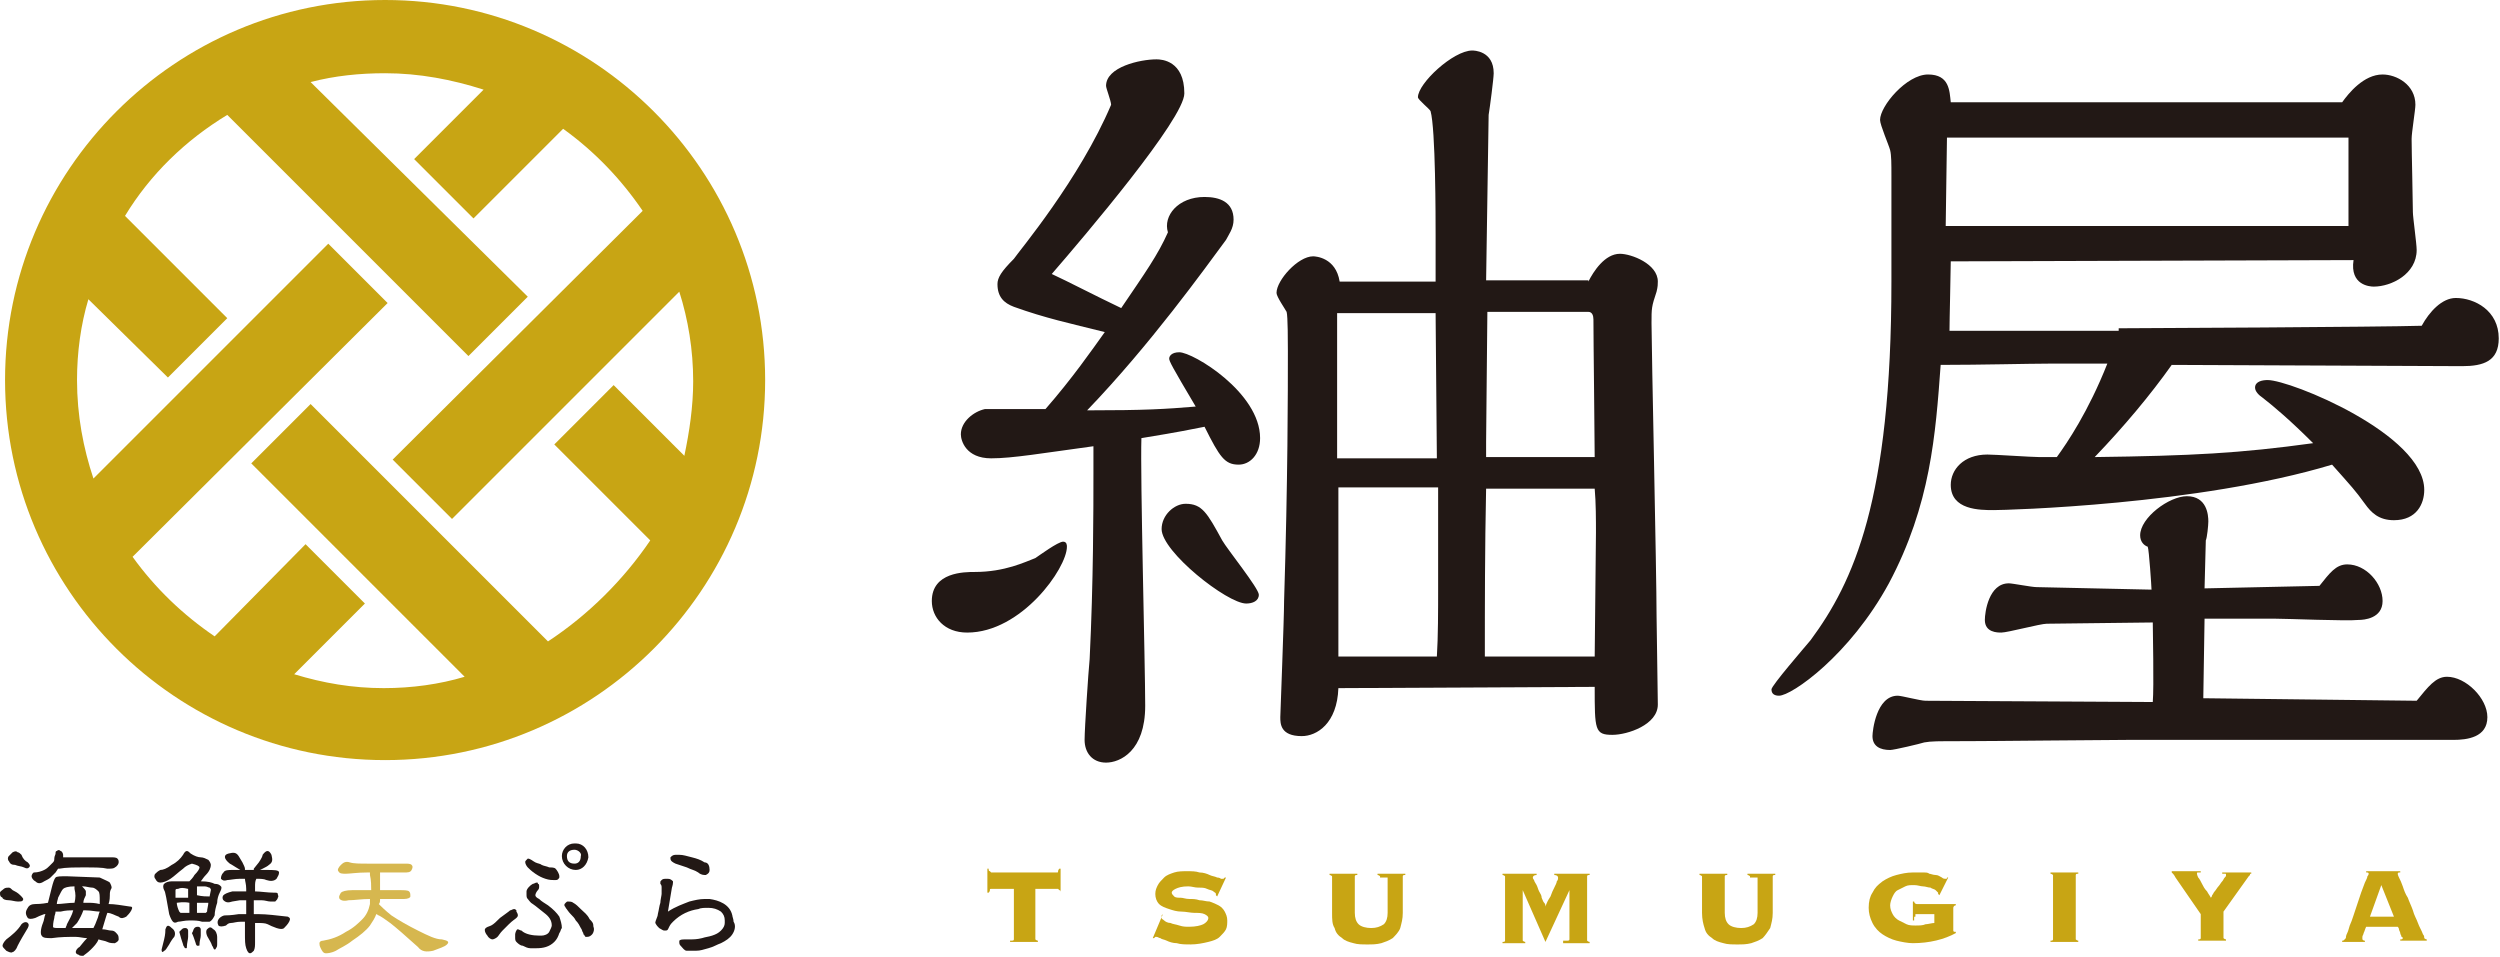
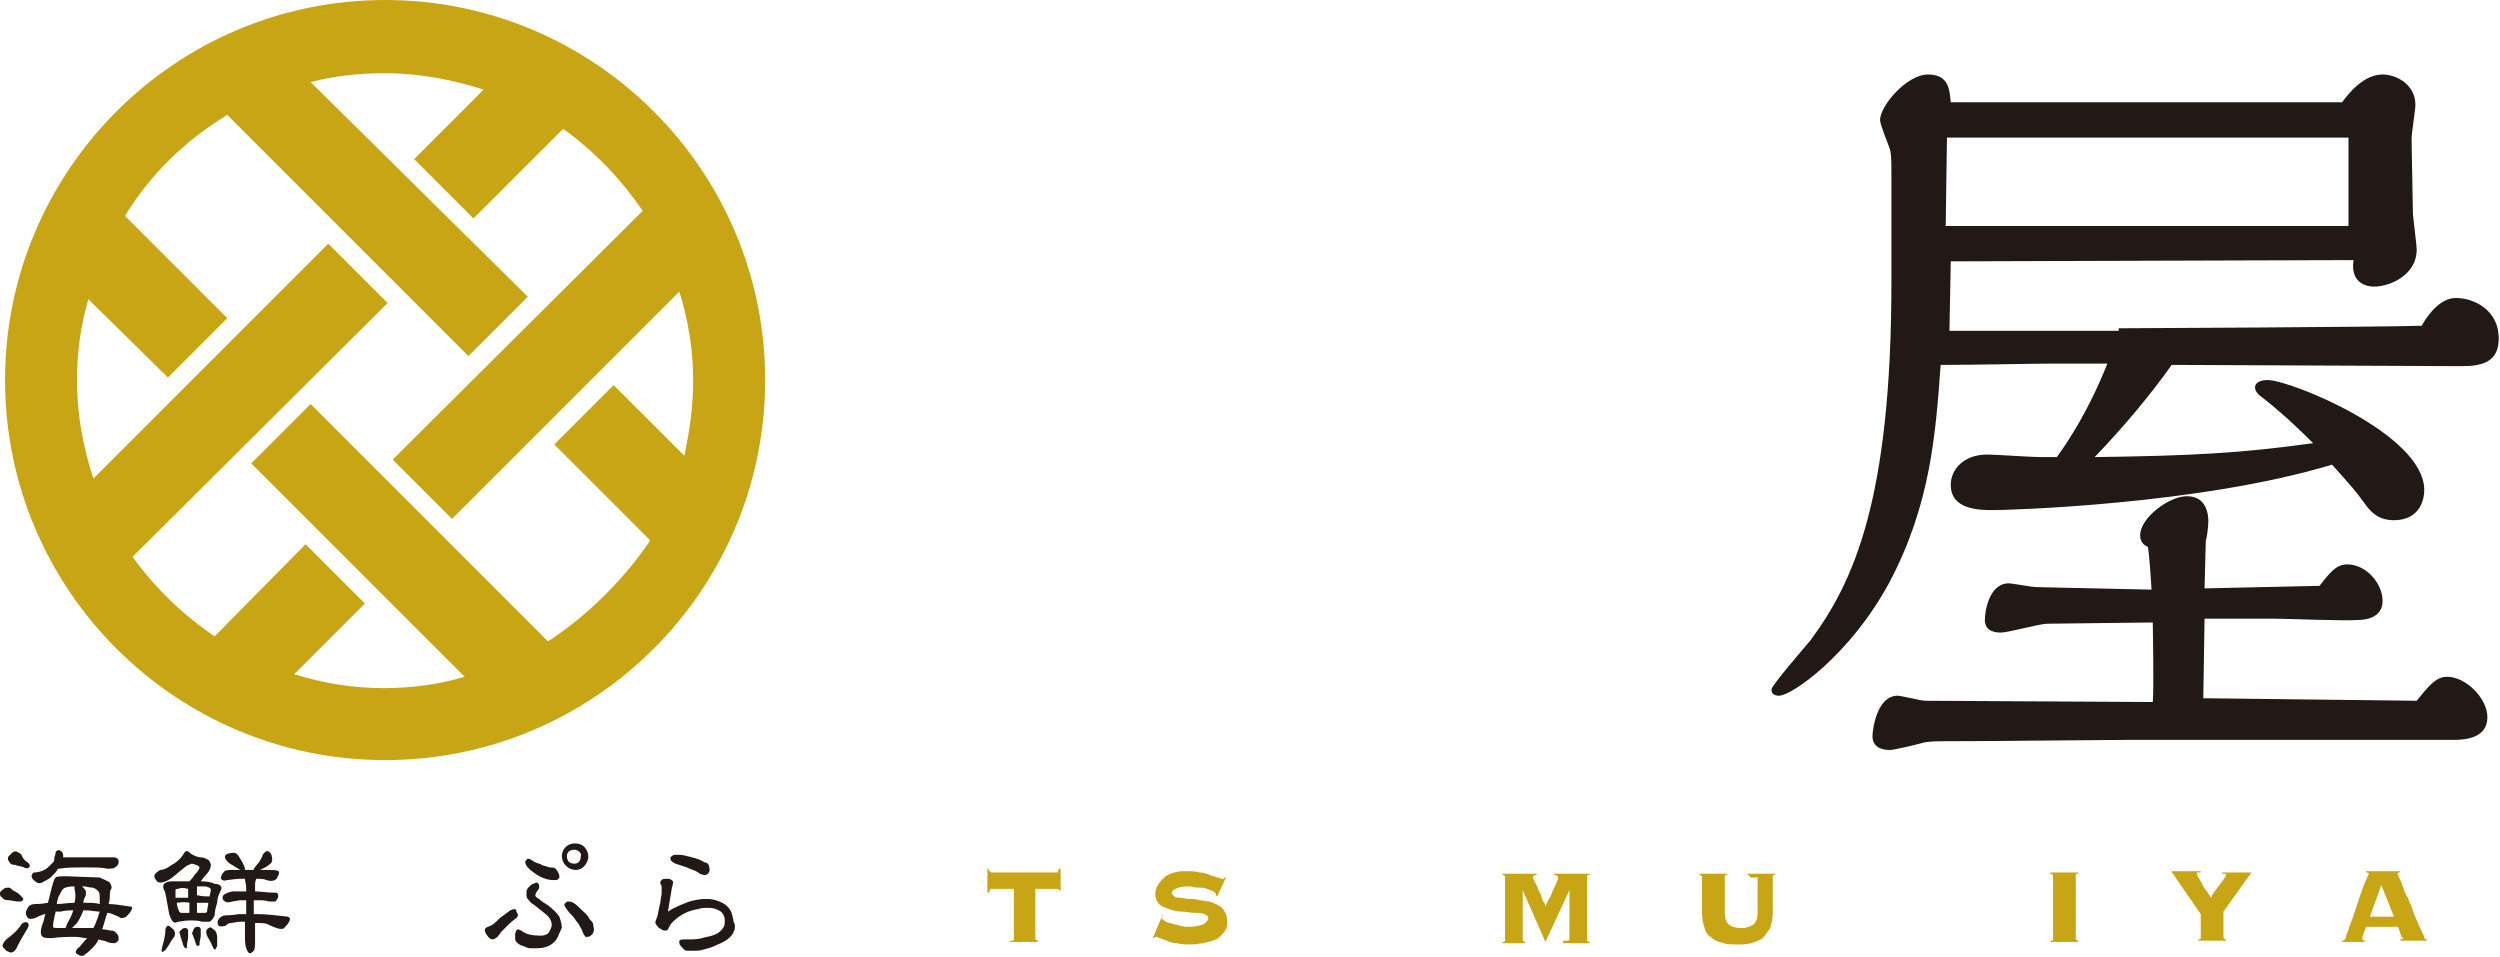
<svg xmlns="http://www.w3.org/2000/svg" version="1.1" id="レイヤー_1" x="0px" y="0px" viewBox="0 0 198 75.8" style="enable-background:new 0 0 198 75.8;" xml:space="preserve">
  <style type="text/css">
	.st0{fill:#221815;}
	.st1{fill:#C8A514;}
	.st2{fill:#D6B74F;}
</style>
  <g>
    <g>
-       <path class="st0" d="M77.2,45.3c2.4,0,4-0.8,4.8-1.1c0.3-0.2,1.8-1.3,2.2-1.3c0.3,0,0.3,0.3,0.3,0.4c0,1.7-3.6,6.8-7.9,6.8    c-1.8,0-2.8-1.2-2.8-2.5C73.8,45.3,76.4,45.3,77.2,45.3z M86.9,35.3c-4.4,0.6-6.7,1-8.4,1c-2,0-2.4-1.4-2.4-1.9c0-1,1-1.8,1.9-2    h4.8c2.1-2.4,3.7-4.7,4.7-6.1c-2.8-0.7-4.7-1.1-7.2-2c-0.8-0.3-1.3-0.8-1.3-1.8c0-0.5,0.3-1,1.3-2c0.4-0.6,5.2-6.3,7.7-12.2    c0-0.3-0.4-1.3-0.4-1.5c0-1.5,2.7-2.1,4-2.1c0.4,0,2.2,0.1,2.2,2.7c0,2-7.9,11.3-10.5,14.3c1.3,0.6,3.4,1.7,5.5,2.7    c1.9-2.8,2.9-4.2,3.7-6c-0.4-1.3,0.8-2.8,2.9-2.8c1.2,0,2.3,0.4,2.3,1.8c0,0.7-0.4,1.2-0.6,1.6c-1.7,2.3-6,8.3-11,13.5    c4.6,0,6.2-0.1,8.6-0.3c-1.9-3.2-2.1-3.6-2.1-3.8c0-0.2,0.2-0.5,0.8-0.5c1.1,0,6.4,3.2,6.4,6.8c0,1.3-0.8,2.1-1.7,2.1    c-1.1,0-1.5-0.6-2.7-3c-3,0.6-3.3,0.6-5,0.9c-0.1,3,0.3,17.9,0.3,21.2c0,3.6-2,4.5-3.1,4.5c-1.1,0-1.7-0.8-1.7-1.8    c0-0.9,0.3-5.4,0.4-6.4c0.3-6.1,0.3-11.9,0.3-14.7V35.3z M98.7,47.8c-1.5,0-6.7-4.1-6.7-5.9c0-1.1,1-2,1.9-2    c1.3,0,1.7,0.7,2.9,2.9c0.4,0.7,2.9,3.8,2.9,4.3S99.2,47.8,98.7,47.8z M125.8,22.3c0.4-0.8,1.3-2.2,2.5-2.2c0.9,0,3,0.8,3,2.2    c0,0.2,0,0.4-0.1,0.8c-0.4,1.2-0.4,1.3-0.4,2.5c0,1.9,0.4,19.8,0.4,23.2c0,1,0.1,5.9,0.1,7c0,1.6-2.4,2.4-3.6,2.4    c-1.4,0-1.4-0.4-1.4-3.8L106,54.5c-0.1,2.8-1.7,3.8-2.9,3.8c-1.7,0-1.7-1-1.7-1.5c0-0.2,0.3-7.8,0.3-9.2    c0.3-9.6,0.3-16.6,0.3-19.8c0-0.6,0-2.8-0.1-3.1c-0.1-0.2-0.8-1.2-0.8-1.5c0-1,1.7-2.9,2.9-2.9c0.2,0,1.8,0.1,2.1,2h7.6v-3.6    c0-1.4,0-8.5-0.4-9.9c-0.1-0.2-1-0.9-1-1.1c0-1.1,2.8-3.7,4.3-3.7c0.1,0,1.7,0,1.7,1.8c0,0.4-0.3,2.7-0.4,3.3    c0,0.1-0.1,6.2-0.2,13.1H125.8z M113.8,36.3c0-1.7-0.1-9.7-0.1-11.5h-7.8v11.5H113.8z M113.8,52c0.1-1.5,0.1-3.8,0.1-5.2v-8.2    h-7.9V52H113.8z M126.3,52l0.1-9.8c0-1,0-2.4-0.1-3.5h-8.6c-0.1,4.8-0.1,9.1-0.1,13.3H126.3z M126.3,36.3c0-1.6-0.1-9.2-0.1-11    c0-0.3-0.1-0.6-0.4-0.6h-8c0,1.5-0.1,8.7-0.1,10.3v1.2H126.3z" />
      <path class="st0" d="M167.8,26c1.3,0,21-0.1,24-0.2c0.6-1.1,1.6-2.2,2.7-2.2c1.5,0,3.4,1,3.4,3.2c0,1.8-1.2,2.2-2.9,2.2l-23-0.1    c-1.7,2.4-3.8,4.9-6.1,7.3c7.7-0.1,11.5-0.3,17.3-1.1c-1.8-1.8-3.1-2.9-4-3.6c-0.3-0.2-0.6-0.5-0.6-0.8c0-0.5,0.6-0.6,1-0.6    c1.8,0,12.4,4.3,12.4,8.7c0,1.1-0.6,2.4-2.4,2.4c-1.2,0-1.8-0.6-2.3-1.3c-0.8-1.1-1-1.3-2.6-3.1c-10.6,3.2-25.8,3.6-26.8,3.6    c-1.1,0-3.4,0-3.4-2c0-1.2,1-2.4,2.9-2.4c0.6,0,3.5,0.2,4.1,0.2h1.4c0.8-1.1,2.5-3.6,4-7.4h-4.7c-1.5,0-5.3,0.1-8.5,0.1    c-0.4,5.5-0.8,11.1-4.1,17.3c-3.1,5.7-7.7,8.9-8.7,8.9c-0.3,0-0.6-0.1-0.6-0.5c0-0.3,2.6-3.3,3.1-3.9c3.4-4.6,6.4-11.1,6.4-28.4    v-8.4c0-0.9,0-1.6-0.1-2c-0.1-0.4-0.8-2-0.8-2.4c0-1.1,2.1-3.6,3.8-3.6c1.7,0,1.7,1.3,1.8,2.2h31c0.5-0.7,1.7-2.2,3.2-2.2    c1.1,0,2.6,0.8,2.6,2.4c0,0.4-0.3,2.2-0.3,2.7c0,1,0.1,4.9,0.1,5.8c0,0.4,0.3,2.5,0.3,3c0,1.9-2,2.9-3.4,2.9    c-0.3,0-1.9-0.1-1.6-2.1c-4.5,0-26.9,0.1-31.9,0.1c0,0.8-0.1,4.6-0.1,5.5H167.8z M191.4,55.5c0.9-1.1,1.5-1.9,2.4-1.9    c1.5,0,3.2,1.7,3.2,3.2c0,1.6-1.6,1.8-2.7,1.8h-25.9c-1.8,0-10.6,0.1-12.7,0.1c-2.4,0-2.7,0-3.3,0.1c-0.3,0.1-2.4,0.6-2.7,0.6    c-0.8,0-1.4-0.3-1.4-1.1c0-0.4,0.3-3.2,2-3.2c0.3,0,1.8,0.4,2.2,0.4l18,0.1c0.1-1.2,0-5.7,0-6.3l-8.4,0.1c-0.5,0-3.1,0.7-3.6,0.7    c-0.3,0-1.3,0-1.3-1c0-0.6,0.3-2.9,1.9-2.9c0.3,0,1.8,0.3,2.2,0.3l9.1,0.2c0-0.2-0.2-3.2-0.3-3.4c-0.3-0.1-0.6-0.4-0.6-0.9    c0-1.4,2.3-3.1,3.7-3.1c1.6,0,1.7,1.5,1.7,2c0,0.3-0.1,1.3-0.2,1.5c0,0.5-0.1,3.3-0.1,3.8l9.1-0.2c0.8-1,1.3-1.7,2.2-1.7    c1.5,0,2.8,1.5,2.8,2.9c0,1.4-1.5,1.5-1.9,1.5c-1,0.1-5.6-0.1-6.6-0.1h-5.6l-0.1,6.3L191.4,55.5z M186,17.9v-7h-31.8    c0,1-0.1,5.9-0.1,7H186z" />
    </g>
    <g>
      <path class="st1" d="M80.1,74.5c0.1,0,0.2,0,0.2-0.1c0,0,0-0.1,0-0.1v-3.9h-1.8c-0.1,0-0.1,0-0.1,0.1c0,0,0,0.1-0.1,0.2h-0.1v-1.9    h0.1c0,0.1,0,0.2,0.1,0.2c0,0,0.1,0.1,0.1,0.1h5.2c0.1,0,0.1,0,0.1-0.1c0,0,0-0.1,0.1-0.2h0.1v1.9H84c0-0.1,0-0.2-0.1-0.2    c0,0-0.1-0.1-0.1-0.1H82v3.9c0,0,0,0.1,0,0.1c0,0,0.1,0.1,0.2,0.1v0.1h-2.2V74.5z" />
      <path class="st1" d="M92,72.5c0,0,0,0.1,0,0.2c0,0.1,0.1,0.1,0.2,0.2c0.1,0.1,0.3,0.2,0.5,0.2c0.2,0.1,0.4,0.1,0.7,0.2    c0.3,0.1,0.5,0.1,0.8,0.1c0.5,0,0.9-0.1,1.1-0.2c0.2-0.1,0.4-0.3,0.4-0.5c0-0.1-0.1-0.2-0.3-0.3c-0.2-0.1-0.5-0.1-0.8-0.1    c-0.3,0-0.7-0.1-1-0.1c-0.4,0-0.7-0.1-1-0.2c-0.3-0.1-0.6-0.2-0.8-0.4c-0.2-0.2-0.3-0.5-0.3-0.8c0-0.3,0.1-0.5,0.2-0.7    c0.1-0.2,0.3-0.4,0.5-0.6c0.2-0.2,0.5-0.3,0.8-0.4c0.3-0.1,0.7-0.1,1-0.1c0.4,0,0.7,0,1,0.1c0.3,0,0.6,0.1,0.8,0.2    c0.2,0.1,0.4,0.1,0.6,0.2c0.2,0,0.3,0.1,0.3,0.1c0.1,0,0.1,0,0.2,0c0,0,0.1-0.1,0.1-0.1l0.1,0l-0.7,1.5l-0.1-0.1v-0.1    c0-0.1-0.1-0.1-0.2-0.2c-0.1-0.1-0.3-0.1-0.5-0.2c-0.2-0.1-0.4-0.1-0.7-0.1c-0.3,0-0.5-0.1-0.8-0.1c-0.5,0-0.8,0.1-1,0.2    c-0.2,0.1-0.3,0.2-0.3,0.3c0,0.1,0.1,0.2,0.2,0.3c0.1,0.1,0.3,0.1,0.5,0.1c0.2,0,0.4,0.1,0.7,0.1c0.3,0,0.5,0,0.8,0.1    c0.3,0,0.5,0.1,0.8,0.1c0.3,0.1,0.5,0.2,0.7,0.3c0.2,0.1,0.4,0.3,0.5,0.5c0.1,0.2,0.2,0.4,0.2,0.7c0,0.2,0,0.5-0.1,0.7    c-0.1,0.2-0.3,0.4-0.5,0.6c-0.2,0.2-0.5,0.3-0.9,0.4c-0.4,0.1-0.9,0.2-1.4,0.2c-0.4,0-0.8,0-1.1-0.1c-0.3,0-0.6-0.1-0.8-0.2    c-0.2-0.1-0.4-0.1-0.5-0.2c-0.1,0-0.2-0.1-0.3-0.1c0,0-0.1,0-0.1,0c0,0-0.1,0.1-0.1,0.1l-0.1,0l0.8-1.9L92,72.5z" />
-       <path class="st1" d="M109.3,69.5c0,0,0-0.1,0-0.1c0,0-0.1-0.1-0.2-0.1v-0.1h2.2v0.1c-0.1,0-0.2,0-0.2,0.1c0,0,0,0.1,0,0.1v2.8    c0,0.5-0.1,0.8-0.2,1.2c-0.1,0.3-0.4,0.6-0.6,0.8c-0.3,0.2-0.6,0.3-0.9,0.4c-0.4,0.1-0.7,0.1-1.1,0.1c-0.4,0-0.8,0-1.1-0.1    c-0.4-0.1-0.7-0.2-0.9-0.4c-0.3-0.2-0.5-0.4-0.6-0.8c-0.2-0.3-0.2-0.7-0.2-1.2v-2.8c0,0,0-0.1,0-0.1c0,0-0.1-0.1-0.2-0.1v-0.1h2.2    v0.1c-0.1,0-0.2,0-0.2,0.1c0,0,0,0.1,0,0.1v2.8c0,0.4,0.1,0.7,0.3,0.9c0.2,0.2,0.6,0.3,1,0.3c0.4,0,0.7-0.1,1-0.3    c0.2-0.2,0.3-0.5,0.3-0.9V69.5z" />
      <path class="st1" d="M124.1,74.5c0.1,0,0.2,0,0.2-0.1c0,0,0-0.1,0-0.1v-3.8l0,0l-1.9,4.1l-1.8-4.1h0v3.9c0,0,0,0.1,0,0.1    c0,0,0.1,0.1,0.2,0.1v0.1h-1.8v-0.1c0.1,0,0.2,0,0.2-0.1c0,0,0-0.1,0-0.1v-4.9c0,0,0-0.1,0-0.1c0,0-0.1-0.1-0.2-0.1v-0.1h2.7v0.1    c-0.2,0-0.3,0.1-0.3,0.2c0,0,0,0.1,0.1,0.2c0,0.1,0.1,0.2,0.2,0.4c0.1,0.2,0.1,0.3,0.2,0.5c0.1,0.2,0.2,0.3,0.2,0.5    c0.1,0.2,0.1,0.3,0.2,0.4c0.1,0.1,0.1,0.2,0.1,0.3c0.1-0.3,0.2-0.5,0.4-0.8c0.1-0.3,0.2-0.5,0.3-0.7c0.1-0.2,0.2-0.4,0.2-0.5    c0.1-0.1,0.1-0.2,0.1-0.3c0-0.1-0.1-0.2-0.3-0.2v-0.1h2.8v0.1c-0.1,0-0.2,0-0.2,0.1c0,0,0,0.1,0,0.1v4.9c0,0,0,0.1,0,0.1    c0,0,0.1,0.1,0.2,0.1v0.1h-2.1V74.5z" />
      <path class="st1" d="M138.6,69.5c0,0,0-0.1,0-0.1c0,0-0.1-0.1-0.2-0.1v-0.1h2.2v0.1c-0.1,0-0.2,0-0.2,0.1c0,0,0,0.1,0,0.1v2.8    c0,0.5-0.1,0.8-0.2,1.2c-0.2,0.3-0.4,0.6-0.6,0.8c-0.3,0.2-0.6,0.3-0.9,0.4c-0.4,0.1-0.7,0.1-1.1,0.1c-0.4,0-0.8,0-1.1-0.1    c-0.4-0.1-0.7-0.2-0.9-0.4c-0.3-0.2-0.5-0.4-0.6-0.8c-0.1-0.3-0.2-0.7-0.2-1.2v-2.8c0,0,0-0.1,0-0.1c0,0-0.1-0.1-0.2-0.1v-0.1h2.2    v0.1c-0.1,0-0.2,0-0.2,0.1c0,0,0,0.1,0,0.1v2.8c0,0.4,0.1,0.7,0.3,0.9c0.2,0.2,0.6,0.3,1,0.3s0.7-0.1,1-0.3    c0.2-0.2,0.3-0.5,0.3-0.9V69.5z" />
-       <path class="st1" d="M151.7,72.6c-0.1,0-0.1,0-0.1,0.1c0,0,0,0.1,0,0.2h-0.1v-1.5h0.1c0,0.1,0.1,0.2,0.2,0.2h3.1v0.1    c-0.1,0-0.2,0.1-0.2,0.2v1.7c0,0,0,0.1,0,0.1c0,0,0,0.1,0.1,0.1h0.1v0.1c-0.9,0.5-2.1,0.8-3.4,0.8c-0.4,0-0.9-0.1-1.3-0.2    c-0.4-0.1-0.8-0.3-1.1-0.5c-0.3-0.2-0.6-0.5-0.8-0.9c-0.2-0.4-0.3-0.8-0.3-1.2c0-0.5,0.1-0.9,0.3-1.2c0.2-0.4,0.4-0.6,0.8-0.9    c0.3-0.2,0.7-0.4,1.1-0.5c0.4-0.1,0.8-0.2,1.3-0.2c0.2,0,0.3,0,0.5,0c0.1,0,0.3,0,0.4,0c0.1,0,0.3,0,0.4,0.1    c0.1,0,0.3,0.1,0.5,0.1c0.2,0,0.3,0.1,0.5,0.2c0.1,0.1,0.2,0.1,0.3,0.1c0.1,0,0.1,0,0.1-0.1l0.1,0l-0.7,1.4l-0.1-0.1    c0,0,0-0.1,0-0.1c0,0-0.1-0.1-0.2-0.2c-0.1-0.1-0.3-0.1-0.4-0.2c-0.2,0-0.4-0.1-0.6-0.1c-0.2,0-0.4-0.1-0.7-0.1    c-0.3,0-0.5,0-0.7,0.1c-0.2,0.1-0.4,0.2-0.6,0.3c-0.2,0.1-0.3,0.3-0.4,0.5c-0.1,0.2-0.2,0.5-0.2,0.7c0,0.3,0.1,0.5,0.2,0.7    c0.1,0.2,0.3,0.4,0.5,0.5c0.2,0.1,0.4,0.2,0.6,0.3c0.2,0.1,0.5,0.1,0.7,0.1c0.3,0,0.6,0,0.8-0.1c0.2,0,0.5-0.1,0.7-0.1v-0.7H151.7    z" />
      <path class="st1" d="M162.4,74.5c0.1,0,0.2,0,0.2-0.1c0,0,0-0.1,0-0.1v-4.9c0,0,0-0.1,0-0.1c0,0-0.1-0.1-0.2-0.1v-0.1h2.2v0.1    c-0.1,0-0.2,0-0.2,0.1c0,0,0,0.1,0,0.1v4.9c0,0,0,0.1,0,0.1s0.1,0.1,0.2,0.1v0.1h-2.2V74.5z" />
      <path class="st1" d="M178.3,69.1v0.1c-0.1,0-0.1,0-0.1,0.1c0,0-0.1,0.1-0.1,0.1l-2,2.8v2c0,0,0,0.1,0,0.1c0,0,0.1,0.1,0.2,0.1v0.1    h-2.2v-0.1c0.1,0,0.2,0,0.2-0.1c0,0,0-0.1,0-0.1v-1.8l-2-2.9c-0.1-0.2-0.2-0.3-0.2-0.3c0,0-0.1-0.1-0.1-0.1v-0.1h2.3v0.1    c-0.1,0-0.1,0-0.2,0c-0.1,0-0.1,0-0.1,0.1c0,0,0,0.1,0.1,0.3c0.1,0.1,0.2,0.3,0.3,0.5c0.1,0.2,0.2,0.4,0.4,0.6    c0.1,0.2,0.2,0.3,0.3,0.5c0,0,0.1-0.1,0.1-0.2c0.1-0.1,0.1-0.2,0.2-0.3c0.1-0.1,0.2-0.3,0.3-0.4c0.1-0.1,0.2-0.3,0.3-0.4    c0.1-0.1,0.1-0.2,0.2-0.3c0.1-0.1,0.1-0.1,0.1-0.2c0-0.1,0-0.1-0.1-0.1c-0.1,0-0.1,0-0.2,0v-0.1H178.3z" />
      <path class="st1" d="M187.1,74.4C187.1,74.4,187.1,74.5,187.1,74.4c0.1,0.1,0.1,0.1,0.2,0.1v0.1h-1.8v-0.1c0.1,0,0.1,0,0.2-0.1    s0.1-0.1,0.1-0.2c0,0,0-0.1,0.1-0.3c0.1-0.2,0.1-0.3,0.2-0.6c0.1-0.2,0.2-0.5,0.3-0.8c0.1-0.3,0.2-0.6,0.3-0.9    c0.1-0.3,0.2-0.6,0.3-0.9c0.1-0.3,0.2-0.5,0.3-0.8c0.1-0.2,0.2-0.4,0.2-0.5c0.1-0.1,0.1-0.2,0.1-0.2c0,0,0-0.1-0.1-0.1    c0,0-0.1,0-0.1,0v-0.1h2.7v0.1c-0.1,0-0.1,0-0.1,0c0,0-0.1,0-0.1,0.1c0,0,0,0.1,0.1,0.3c0.1,0.2,0.2,0.4,0.3,0.7    c0.1,0.3,0.2,0.6,0.4,0.9c0.1,0.3,0.3,0.7,0.4,1c0.1,0.4,0.3,0.7,0.4,1c0.1,0.3,0.3,0.6,0.4,0.9c0.1,0.1,0.1,0.2,0.1,0.3    c0,0,0.1,0.1,0.2,0.1v0.1h-2.1v-0.1c0.1,0,0.2,0,0.2-0.1c0,0,0-0.1-0.1-0.1c0-0.1-0.1-0.2-0.1-0.3c0-0.1-0.1-0.2-0.1-0.3    c0-0.1-0.1-0.2-0.1-0.2h-2.5c-0.1,0.2-0.1,0.3-0.2,0.5c0,0.1-0.1,0.2-0.1,0.3C187.1,74.3,187.1,74.3,187.1,74.4    C187.1,74.4,187.1,74.4,187.1,74.4z M189.6,72.6l-1-2.5l-0.9,2.5H189.6z" />
    </g>
    <g>
      <path class="st0" d="M1.6,70.9c0.2,0.2,0.3,0.3,0.2,0.4c0,0.1-0.2,0.1-0.4,0.1c-0.2,0-0.5-0.1-0.7-0.1c-0.3,0-0.5-0.1-0.5-0.2    C0,71,0,70.9,0,70.7c0-0.1,0.2-0.2,0.3-0.3c0.1-0.1,0.3-0.1,0.4-0.1c0.1,0,0.2,0.1,0.3,0.2C1.2,70.6,1.4,70.7,1.6,70.9z M2.2,73.1    c0.1,0.1,0.1,0.2,0,0.4c-0.3,0.5-0.6,1-0.8,1.4c-0.1,0.3-0.3,0.5-0.4,0.5c-0.1,0.1-0.3,0-0.5-0.1c-0.2-0.2-0.3-0.3-0.3-0.4    c0-0.1,0.1-0.3,0.3-0.5c0.4-0.3,0.9-0.7,1.2-1.2C1.9,73,2.1,73,2.2,73.1z M2.2,68.3c0.2,0.2,0.2,0.3,0.1,0.4    c-0.1,0.1-0.2,0.1-0.4,0c-0.2-0.1-0.5-0.1-0.7-0.2c-0.3,0-0.4-0.1-0.5-0.3c-0.1-0.1-0.1-0.3,0-0.4c0.1-0.1,0.2-0.2,0.3-0.3    c0.2-0.1,0.3-0.1,0.4,0c0.1,0,0.2,0.1,0.3,0.2C1.8,68,2,68.2,2.2,68.3z M8.7,69.9c0.1,0.2,0.2,0.4,0.1,0.5    c-0.1,0.2-0.1,0.3-0.1,0.5c0,0.1,0,0.4-0.1,0.7c0.5,0,1,0.1,1.7,0.2c0.2,0,0.2,0.1,0.1,0.3c-0.1,0.2-0.3,0.4-0.4,0.5    c-0.2,0.1-0.4,0.2-0.6,0c-0.3-0.1-0.6-0.3-0.9-0.3l-0.1,0.3l-0.3,1c0.3,0,0.5,0.1,0.7,0.1c0.3,0,0.4,0.2,0.5,0.3    c0.1,0.1,0.1,0.3,0.1,0.4c0,0.1-0.1,0.2-0.3,0.3c-0.2,0-0.4,0-0.6-0.1c-0.2-0.1-0.4-0.1-0.7-0.2v0c-0.1,0.3-0.4,0.6-0.6,0.8    c-0.3,0.3-0.5,0.4-0.6,0.5c-0.2,0-0.3,0-0.4-0.1C6.1,75.6,6,75.5,6,75.4c0-0.1,0.1-0.3,0.3-0.4c0.1-0.1,0.3-0.4,0.6-0.7l0,0    c-0.3,0-0.6-0.1-0.9-0.1c-0.6,0-1.2,0-1.9,0.1c-0.4,0-0.7,0-0.8-0.2c-0.1-0.1-0.1-0.5,0.1-1c0,0,0,0,0,0c0.1-0.2,0.1-0.5,0.2-0.7    l-0.1,0c-0.3,0.1-0.5,0.2-0.7,0.3c-0.3,0.1-0.5,0.1-0.6,0C2,72.4,2,72.2,2.2,71.9c0.1-0.2,0.3-0.3,0.6-0.3c0.1,0,0.5,0,1-0.1    c0.1-0.4,0.2-0.8,0.3-1.2c0.1-0.4,0.2-0.7,0.3-0.8c0.1-0.1,0.4-0.1,0.9-0.1l2.6,0.1C8.3,69.7,8.6,69.8,8.7,69.9z M3.9,68.6    c0.1-0.1,0.2-0.2,0.3-0.3c0.1-0.1,0.1-0.2,0.1-0.3c0-0.2,0.1-0.3,0.1-0.4c0-0.1,0-0.2,0.1-0.2c0.1-0.1,0.2-0.1,0.3,0    c0.1,0,0.2,0.2,0.2,0.3c0,0.1,0,0.2,0,0.2h1.6c0.8,0,1.5,0,2.2,0c0.2,0,0.4,0,0.5,0.1c0.1,0.1,0.1,0.2,0.1,0.3    c0,0.1-0.1,0.3-0.3,0.4c-0.1,0.1-0.3,0.1-0.6,0.1c-0.4-0.1-1-0.1-1.8-0.1c-0.8,0-1.5,0-2,0.1c0,0-0.1,0-0.1,0l-0.2,0.3    c-0.1,0.1-0.3,0.3-0.4,0.4c-0.1,0.1-0.3,0.2-0.5,0.3C3.2,70,3,70,2.8,69.8c-0.2-0.1-0.3-0.3-0.3-0.4c0-0.1,0.1-0.3,0.2-0.3    C3,69.1,3.3,69,3.5,68.9C3.7,68.8,3.8,68.7,3.9,68.6z M4.8,72.2l-0.4,0c0,0.2-0.1,0.3-0.1,0.5c-0.1,0.4-0.1,0.6-0.1,0.7    c0,0.1,0.2,0.1,0.5,0.1h0.5c0-0.1,0.1-0.2,0.1-0.3c0.2-0.4,0.4-0.7,0.5-1.1C5.5,72.1,5.2,72.1,4.8,72.2z M5.9,70.2    c-0.5,0-0.8,0.1-0.9,0.2c-0.1,0.1-0.2,0.3-0.4,0.7c0,0.1-0.1,0.3-0.1,0.5c0.4,0,0.9-0.1,1.4-0.1c0.1-0.4,0.1-0.7,0-1.1    C5.9,70.3,5.9,70.2,5.9,70.2z M5.7,73.5c0.3,0,0.5,0,0.9,0c0.3,0,0.5,0,0.8,0c0.1-0.2,0.2-0.4,0.3-0.7c0.1-0.2,0.1-0.4,0.2-0.6    c-0.3,0-0.7-0.1-1.1-0.1c-0.1,0-0.2,0-0.2,0c-0.1,0.3-0.3,0.7-0.5,1C5.9,73.3,5.8,73.4,5.7,73.5z M6.9,71.5c0.3,0,0.6,0,1,0.1    l0-0.3c0-0.3,0-0.6-0.1-0.7c-0.1-0.1-0.3-0.3-0.5-0.3c-0.2,0-0.5-0.1-0.7-0.1H6.5c0.1,0.1,0.3,0.3,0.3,0.4c0,0.1,0,0.2,0,0.3    c-0.1,0.2-0.2,0.4-0.2,0.6C6.7,71.5,6.8,71.5,6.9,71.5z" />
      <path class="st0" d="M17.5,70.2c0.1,0.1,0,0.3-0.1,0.5c-0.1,0.2-0.2,0.5-0.2,0.8c-0.1,0.3-0.2,0.7-0.2,1c-0.1,0.2-0.2,0.4-0.4,0.5    C16.4,73,16.3,73,16,73c-0.3-0.1-0.6-0.1-1-0.1c-0.4,0-0.7,0.1-0.9,0.1c-0.2,0.1-0.3,0.1-0.4,0c-0.1-0.1-0.2-0.3-0.3-0.6    c-0.2-1.1-0.3-1.8-0.4-1.9c-0.1-0.2-0.1-0.4,0-0.5c0.1-0.1,0.3-0.2,0.6-0.2c0.2,0,0.4,0,0.8,0c0.2,0,0.4,0,0.6,0    c0.1-0.1,0.3-0.3,0.4-0.5c0.3-0.3,0.4-0.5,0.4-0.6s-0.2-0.2-0.6-0.3c-0.3,0.1-0.5,0.2-0.7,0.4c-0.4,0.3-0.7,0.6-1,0.8    c-0.3,0.2-0.6,0.3-0.8,0.3c-0.2,0-0.3-0.1-0.4-0.3c-0.1-0.1-0.1-0.3,0-0.4c0.1-0.1,0.2-0.2,0.4-0.3c0.2,0,0.5-0.1,0.9-0.4    c0.4-0.2,0.7-0.5,0.9-0.8c0.1-0.2,0.2-0.3,0.3-0.3c0.1,0,0.2,0.1,0.3,0.2c0.3,0.2,0.6,0.3,0.8,0.3c0.2,0,0.4,0.1,0.6,0.2    c0.1,0.1,0.2,0.3,0.2,0.4c0,0.2-0.1,0.5-0.4,0.8c-0.2,0.2-0.3,0.4-0.4,0.5c0.6,0,0.9,0.1,1.1,0.2C17.3,70,17.4,70.1,17.5,70.2z     M13.6,73.5c0.3,0.2,0.3,0.5,0.2,0.7c-0.1,0.1-0.3,0.4-0.4,0.6c-0.2,0.3-0.3,0.5-0.4,0.5c0,0-0.1,0.1-0.1,0.1    c-0.1,0-0.1-0.1-0.1-0.2l0.2-0.8c0.1-0.4,0.1-0.7,0.1-0.8C13.2,73.3,13.3,73.2,13.6,73.5z M14.1,70.4c-0.1,0-0.2,0-0.2,0.1    c0,0,0,0.1,0,0.2c0,0.1,0,0.2,0,0.4c0.2,0,0.5,0,1,0c0-0.4,0-0.6,0-0.7C14.5,70.3,14.3,70.3,14.1,70.4z M14,71.5    c0,0.2,0.1,0.5,0.2,0.7c0,0,0.1,0.1,0.1,0.1c0,0,0.1,0,0.2,0c0.2,0,0.3,0,0.5,0c0,0,0,0,0,0c0-0.1,0-0.4,0-0.8    C14.5,71.4,14.1,71.5,14,71.5z M14.4,73.6c0.1-0.1,0.2-0.1,0.3-0.1c0.1,0,0.2,0.1,0.2,0.2c0,0.1,0,0.3,0,0.5    c0,0.2-0.1,0.5-0.1,0.8c0,0.1,0,0.1-0.1,0.1c0,0-0.1,0-0.1-0.1c0,0-0.1-0.1-0.1-0.2c-0.1-0.3-0.2-0.6-0.3-1    C14.2,73.8,14.3,73.7,14.4,73.6z M15.4,73.5c0.1-0.1,0.2-0.1,0.3-0.1c0.1,0,0.2,0.1,0.2,0.2c0,0.1,0,0.3,0,0.5    c0,0.2-0.1,0.4-0.1,0.7c0,0.1,0,0.1-0.1,0.1c0,0-0.1,0-0.1,0c0,0-0.1-0.1-0.1-0.2c-0.1-0.3-0.2-0.6-0.3-0.8    C15.3,73.8,15.3,73.6,15.4,73.5z M16.6,71l0.1-0.5c0-0.1,0-0.1-0.1-0.2c-0.1,0-0.2-0.1-0.4-0.1c-0.2,0-0.4,0-0.6,0    c0,0.1,0,0.4,0,0.7C16,71,16.4,71,16.6,71z M16,72.3c0.2,0,0.3,0,0.3,0c0,0,0.1-0.1,0.1-0.1c0-0.2,0.1-0.5,0.1-0.7    c-0.2,0-0.5,0-0.9,0c0,0.4,0,0.7,0,0.8C15.7,72.3,15.9,72.3,16,72.3z M16.4,73.6c0.2-0.2,0.3-0.2,0.5,0c0.2,0.1,0.3,0.4,0.3,0.6    c0,0.2,0,0.3,0,0.5c0,0.2,0,0.3-0.1,0.4c0,0.1-0.1,0.1-0.1,0.1c-0.1,0-0.1-0.2-0.2-0.3c-0.1-0.3-0.2-0.4-0.3-0.6    C16.3,74,16.3,73.7,16.4,73.6z M22.9,73c-0.1,0.2-0.3,0.4-0.4,0.5c-0.1,0.1-0.3,0.1-0.6,0c-0.3-0.1-0.5-0.2-0.7-0.3    c-0.2-0.1-0.5-0.1-0.9-0.1c0,0-0.1,0-0.1,0l0,1.5c0,0.3,0,0.5-0.1,0.7c-0.1,0.1-0.2,0.2-0.3,0.2c-0.1,0-0.2-0.1-0.3-0.4    c-0.1-0.3-0.1-0.6-0.1-1.2c0-0.3,0-0.6,0-0.9c-0.1,0-0.2,0-0.3,0c-0.4,0-0.6,0.1-0.8,0.1c-0.2,0-0.3,0.1-0.4,0.2    c-0.3,0.1-0.5,0.1-0.6,0c-0.1-0.2-0.1-0.4,0.1-0.6c0.1-0.1,0.3-0.2,0.4-0.2c0.1,0,0.5,0,1.1-0.1c0.2,0,0.4,0,0.6,0    c0-0.4,0-0.7,0-1.1c-0.2,0-0.3,0-0.5,0l-0.6,0.1c-0.3,0.1-0.5,0.1-0.7-0.1c-0.1-0.1-0.1-0.3,0-0.4c0.1-0.1,0.3-0.2,0.7-0.3    c0.3,0,0.7,0,1.1,0c0-0.1,0-0.2,0-0.2c0-0.4-0.1-0.6-0.1-0.8c-0.1,0-0.2,0-0.4,0c-0.4,0-0.8,0.1-1,0.1c-0.3,0.1-0.4,0-0.5-0.1    c0-0.1,0-0.3,0.2-0.5c0.1-0.2,0.4-0.2,0.7-0.2c0.3,0,0.7,0,1.4,0l1.3,0c0.6,0,1,0,1,0.2c0,0.2-0.1,0.3-0.2,0.5    c-0.2,0.2-0.5,0.2-0.8,0.1c-0.2-0.1-0.5-0.1-0.8-0.1c-0.1,0.2-0.1,0.4-0.1,0.6v0.4c0.4,0,1,0.1,1.5,0.1c0.2,0,0.3,0,0.3,0.1    c0,0.1,0.1,0.2,0,0.3c0,0.1-0.1,0.2-0.2,0.3c-0.1,0-0.2,0-0.4,0c-0.2,0-0.4-0.1-0.7-0.1c-0.2,0-0.4,0-0.6,0v1.1c0.1,0,0.3,0,0.4,0    c0.6,0,1.4,0.1,2.3,0.2C23,72.7,23,72.8,22.9,73z M18.1,67.6c0.4-0.1,0.6-0.1,0.8,0.2l0.3,0.5c0.1,0.2,0.2,0.4,0.2,0.5    c0,0.1,0,0.1,0,0.2c0,0.1-0.1,0-0.2,0l-0.5-0.3c-0.3-0.2-0.5-0.3-0.5-0.3C17.7,68,17.7,67.7,18.1,67.6z M21.5,67.7    c0.1,0.4,0.1,0.6-0.2,0.8c-0.1,0.1-0.3,0.2-0.5,0.3c-0.2,0.1-0.4,0.2-0.5,0.2c-0.1,0-0.1,0-0.2,0c0,0,0-0.1,0-0.2l0.4-0.5    c0.2-0.3,0.3-0.5,0.3-0.6C21.1,67.3,21.3,67.3,21.5,67.7z" />
-       <path class="st2" d="M30,72.5c-0.1,0-0.1-0.1-0.2-0.1c-0.1,0.3-0.3,0.6-0.5,0.9c-0.3,0.4-0.8,0.8-1.4,1.2c-0.5,0.4-1,0.6-1.3,0.8    c-0.4,0.2-0.7,0.2-0.8,0.2c-0.2,0-0.3-0.2-0.4-0.4c-0.1-0.2-0.1-0.3-0.1-0.4c0-0.1,0.1-0.2,0.3-0.2c0.6-0.1,1.2-0.3,1.8-0.7    c0.6-0.3,1-0.7,1.3-1c0.3-0.3,0.5-0.7,0.6-1.2c0-0.1,0-0.3,0-0.4c-0.7,0-1.2,0.1-1.7,0.1c-0.4,0.1-0.6,0-0.7-0.1    c-0.1-0.2,0-0.3,0.1-0.5c0.1-0.1,0.4-0.2,0.9-0.2h1.5c0-0.3,0-0.8-0.1-1.2v-0.2c-0.1,0-0.1,0-0.2,0c-0.8,0-1.4,0.1-1.7,0.1    c-0.3,0-0.5,0-0.6-0.2c-0.1-0.1,0-0.3,0.2-0.5c0.2-0.2,0.4-0.3,0.7-0.2c0.3,0.1,0.8,0.1,1.5,0.1h2.9c0.2,0,0.4,0,0.5,0.1    c0.1,0.1,0.1,0.2,0,0.4c-0.1,0.2-0.3,0.2-0.6,0.2h-1.9c0,0,0,0.1,0,0.1c0,0.2,0,0.4,0,0.5c0,0.3,0,0.5,0,0.8h1.5    c0.4,0,0.7,0,0.8,0.1c0.1,0.1,0.1,0.2,0.1,0.4c0,0.1-0.2,0.2-0.5,0.2c-0.7,0-1.4,0-1.9,0c0,0.2,0,0.3-0.1,0.4c0,0,0,0,0.1,0.1    c0.1,0.1,0.4,0.4,0.9,0.8c0.6,0.4,1.3,0.8,2.1,1.2c0.8,0.4,1.4,0.7,1.9,0.7c0.5,0.1,0.6,0.2,0.4,0.4c-0.2,0.2-0.6,0.3-1.1,0.5    c-0.5,0.1-0.9,0.1-1.2-0.3c-1-0.9-1.8-1.6-2.2-1.9C30.5,72.8,30.2,72.6,30,72.5z" />
      <path class="st0" d="M40.9,72.7c-0.1,0.1-0.3,0.2-0.6,0.5c-0.2,0.2-0.3,0.3-0.5,0.5c-0.2,0.2-0.3,0.4-0.4,0.5    c-0.1,0.1-0.3,0.2-0.4,0.2c0,0,0,0,0,0c-0.1,0-0.3-0.1-0.4-0.3c-0.1-0.1-0.2-0.3-0.2-0.4c0,0,0-0.1,0-0.1c0.1-0.2,0.3-0.2,0.5-0.3    c0.2-0.1,0.4-0.3,0.7-0.6c0.4-0.3,0.7-0.5,0.8-0.6c0.1,0,0.2-0.1,0.3-0.1c0.1,0,0.1,0,0.2,0.1c0,0,0,0.1,0,0.1    C41.1,72.5,41,72.6,40.9,72.7z M44.3,73.9c-0.1,0.3-0.2,0.5-0.4,0.7c-0.4,0.4-0.9,0.5-1.4,0.5c-0.2,0-0.3,0-0.5,0    c-0.2,0-0.4-0.1-0.6-0.2c-0.2,0-0.4-0.2-0.5-0.3c-0.1-0.1-0.1-0.2-0.1-0.4c0-0.1,0-0.1,0-0.2c0-0.1,0.1-0.4,0.2-0.4c0,0,0,0,0,0    c0.1,0,0.2,0.1,0.3,0.1c0.3,0.3,0.9,0.4,1.4,0.4c0.1,0,0.1,0,0.2,0c0.2,0,0.5-0.1,0.6-0.3c0.1-0.2,0.2-0.4,0.2-0.5    c0-0.4-0.2-0.7-0.6-1c-0.4-0.3-0.6-0.5-0.9-0.7c-0.2-0.1-0.3-0.3-0.4-0.4c-0.1-0.1-0.1-0.2-0.1-0.4c0,0,0-0.1,0-0.2    c0-0.2,0.3-0.5,0.5-0.6c0.1,0,0.2-0.1,0.3-0.1c0.1,0,0.1,0,0.1,0.1c0.1,0,0.1,0.1,0.1,0.2c0,0.1,0,0.2-0.1,0.3    c-0.1,0.1-0.2,0.3-0.2,0.4c0,0,0,0,0,0c0,0.1,0.1,0.2,0.3,0.3c0.2,0.2,0.4,0.3,0.7,0.5c0.4,0.3,0.7,0.6,0.9,0.9    c0.1,0.3,0.2,0.6,0.2,0.9C44.4,73.6,44.4,73.8,44.3,73.9z M44.3,69.5c-0.1,0.2-0.2,0.2-0.3,0.2c0,0-0.1,0-0.1,0    c-0.2,0-0.4,0-0.7-0.1c-0.3-0.1-0.5-0.2-0.8-0.4c-0.3-0.2-0.5-0.4-0.6-0.5c-0.1-0.1-0.2-0.3-0.2-0.4c0-0.1,0-0.1,0.1-0.2    c0,0,0.1-0.1,0.1-0.1c0.2,0,0.4,0.2,0.6,0.3c0.2,0.1,0.4,0.1,0.5,0.2c0.2,0.1,0.4,0.1,0.6,0.2c0.2,0,0.4,0,0.5,0.1    c0.1,0.1,0.3,0.4,0.3,0.6C44.3,69.4,44.3,69.4,44.3,69.5z M45.6,68.9C45.5,68.9,45.5,68.9,45.6,68.9c-0.6,0-1.1-0.5-1.1-1.1    c0-0.5,0.4-1,1-1c0,0,0,0,0.1,0c0.6,0,1,0.5,1,1.1C46.5,68.5,46.1,68.9,45.6,68.9z M46.9,74c-0.1,0.1-0.2,0.2-0.4,0.2    c0,0-0.1,0-0.1,0c-0.1,0-0.1-0.2-0.2-0.2c0,0,0,0,0-0.1c-0.1-0.1-0.1-0.3-0.2-0.4c-0.1-0.2-0.2-0.4-0.4-0.6    c-0.1-0.2-0.2-0.3-0.4-0.5c-0.2-0.2-0.3-0.4-0.4-0.5c0-0.1-0.1-0.1-0.1-0.2c0-0.1,0-0.1,0.1-0.2c0.1-0.1,0.1-0.1,0.2-0.1    c0.1,0,0.3,0,0.4,0.1c0.2,0.1,0.4,0.3,0.6,0.5c0.3,0.3,0.5,0.4,0.7,0.8c0.2,0.2,0.3,0.3,0.3,0.6c0,0,0,0,0,0    C47.1,73.6,47,73.9,46.9,74z M45.5,67.3C45.5,67.3,45.5,67.3,45.5,67.3c-0.4,0-0.6,0.2-0.6,0.5c0,0.4,0.2,0.6,0.6,0.6c0,0,0,0,0,0    c0.3,0,0.5-0.2,0.5-0.6C46.1,67.6,45.8,67.3,45.5,67.3z" />
      <path class="st0" d="M58,74c-0.2,0.3-0.5,0.5-0.9,0.7c-0.3,0.1-0.6,0.3-1,0.4c-0.4,0.1-0.6,0.2-1,0.2c-0.2,0-0.4,0-0.6,0    c0,0-0.1,0-0.1,0c-0.2,0-0.3-0.2-0.5-0.4c-0.1-0.1-0.1-0.2-0.1-0.3c0,0,0-0.1,0-0.1c0.1-0.1,0.3-0.1,0.4-0.1c0,0,0.1,0,0.1,0    c0.1,0,0.2,0,0.3,0c0.3,0,0.6,0,1-0.1c0.3-0.1,0.5-0.1,0.8-0.2c0.3-0.1,0.5-0.2,0.7-0.4c0.2-0.2,0.3-0.4,0.3-0.6    c0-0.1,0-0.1,0-0.2c0-0.3-0.1-0.5-0.3-0.7c-0.3-0.2-0.6-0.3-1-0.3c-0.3,0-0.6,0-0.8,0.1c-0.7,0.1-1.4,0.4-2,1    c-0.1,0.1-0.2,0.2-0.3,0.4c-0.1,0.2-0.1,0.3-0.3,0.3c0,0,0,0-0.1,0c-0.1,0-0.2-0.1-0.4-0.2c-0.1-0.1-0.2-0.2-0.3-0.4c0,0,0,0,0,0    c0-0.2,0.2-0.5,0.2-0.7c0.1-0.4,0.1-0.6,0.2-0.9c0-0.2,0.1-0.6,0.1-0.7c0-0.1,0-0.2,0-0.3c0,0,0-0.1,0-0.1c0,0,0-0.1,0-0.1    c0,0,0,0,0,0c0-0.1,0-0.2-0.1-0.3c0,0,0,0,0-0.1c0-0.1,0-0.1,0.1-0.2c0.1-0.1,0.2-0.1,0.4-0.1c0,0,0.1,0,0.1,0    c0.2,0,0.3,0.1,0.4,0.2c0,0,0,0.1,0,0.1c0,0.2-0.1,0.4-0.1,0.5c-0.1,0.6-0.2,1.2-0.3,1.8c0.6-0.4,1.2-0.6,1.7-0.8    c0.4-0.1,0.8-0.2,1.2-0.2c0.1,0,0.3,0,0.4,0c0.7,0.1,1.6,0.4,1.8,1.3c0,0.1,0.1,0.3,0.1,0.5C58.3,73.3,58.2,73.7,58,74z     M56.2,68.9c0,0.2-0.1,0.3-0.3,0.4c0,0-0.1,0-0.1,0c-0.2,0-0.4-0.1-0.5-0.2c-0.3-0.2-0.5-0.2-0.9-0.4c-0.3-0.1-0.6-0.2-0.9-0.3    c-0.2-0.1-0.4-0.2-0.4-0.4c0,0,0-0.1,0-0.1c0.1-0.1,0.2-0.2,0.4-0.2c0.1,0,0.2,0,0.3,0c0.3,0,0.6,0.1,1,0.2c0.4,0.1,0.7,0.2,1,0.4    C56.1,68.3,56.2,68.6,56.2,68.9C56.2,68.8,56.2,68.9,56.2,68.9z" />
    </g>
    <path class="st1" d="M30.5,0C13.9,0,0.4,13.5,0.4,30.1c0,16.6,13.5,30.1,30.1,30.1c16.6,0,30.1-13.5,30.1-30.1   C60.6,13.5,47.1,0,30.5,0z M43.4,50.8L24.6,32l-4.7,4.7l16.9,16.9c-2,0.6-4.2,0.9-6.4,0.9c-2.5,0-4.8-0.4-7.1-1.1l5.6-5.6l-4.7-4.7   L17,50.4c-2.5-1.7-4.7-3.8-6.5-6.3L30.7,24L26,19.3L7.4,37.9c-0.8-2.4-1.3-5-1.3-7.8c0-2.2,0.3-4.4,0.9-6.4l6.3,6.2l4.7-4.7   l-8.1-8.1c2-3.3,4.8-6,8.1-8l19.1,19.1l4.7-4.7L24.6,6.5c1.9-0.5,3.9-0.7,5.9-0.7c2.7,0,5.3,0.5,7.8,1.3l-5.5,5.5l4.7,4.7l7.1-7.1   c2.5,1.8,4.6,4,6.3,6.5L31.1,36.4l4.7,4.7l18-18c0.7,2.2,1.1,4.6,1.1,7.1c0,2-0.3,4-0.7,5.9l-5.6-5.6l-4.7,4.7l7.6,7.6   C49.4,45.9,46.6,48.7,43.4,50.8z" />
  </g>
  <g>
</g>
  <g>
</g>
  <g>
</g>
  <g>
</g>
  <g>
</g>
  <g>
</g>
  <g>
</g>
  <g>
</g>
  <g>
</g>
  <g>
</g>
  <g>
</g>
  <g>
</g>
  <g>
</g>
  <g>
</g>
  <g>
</g>
</svg>